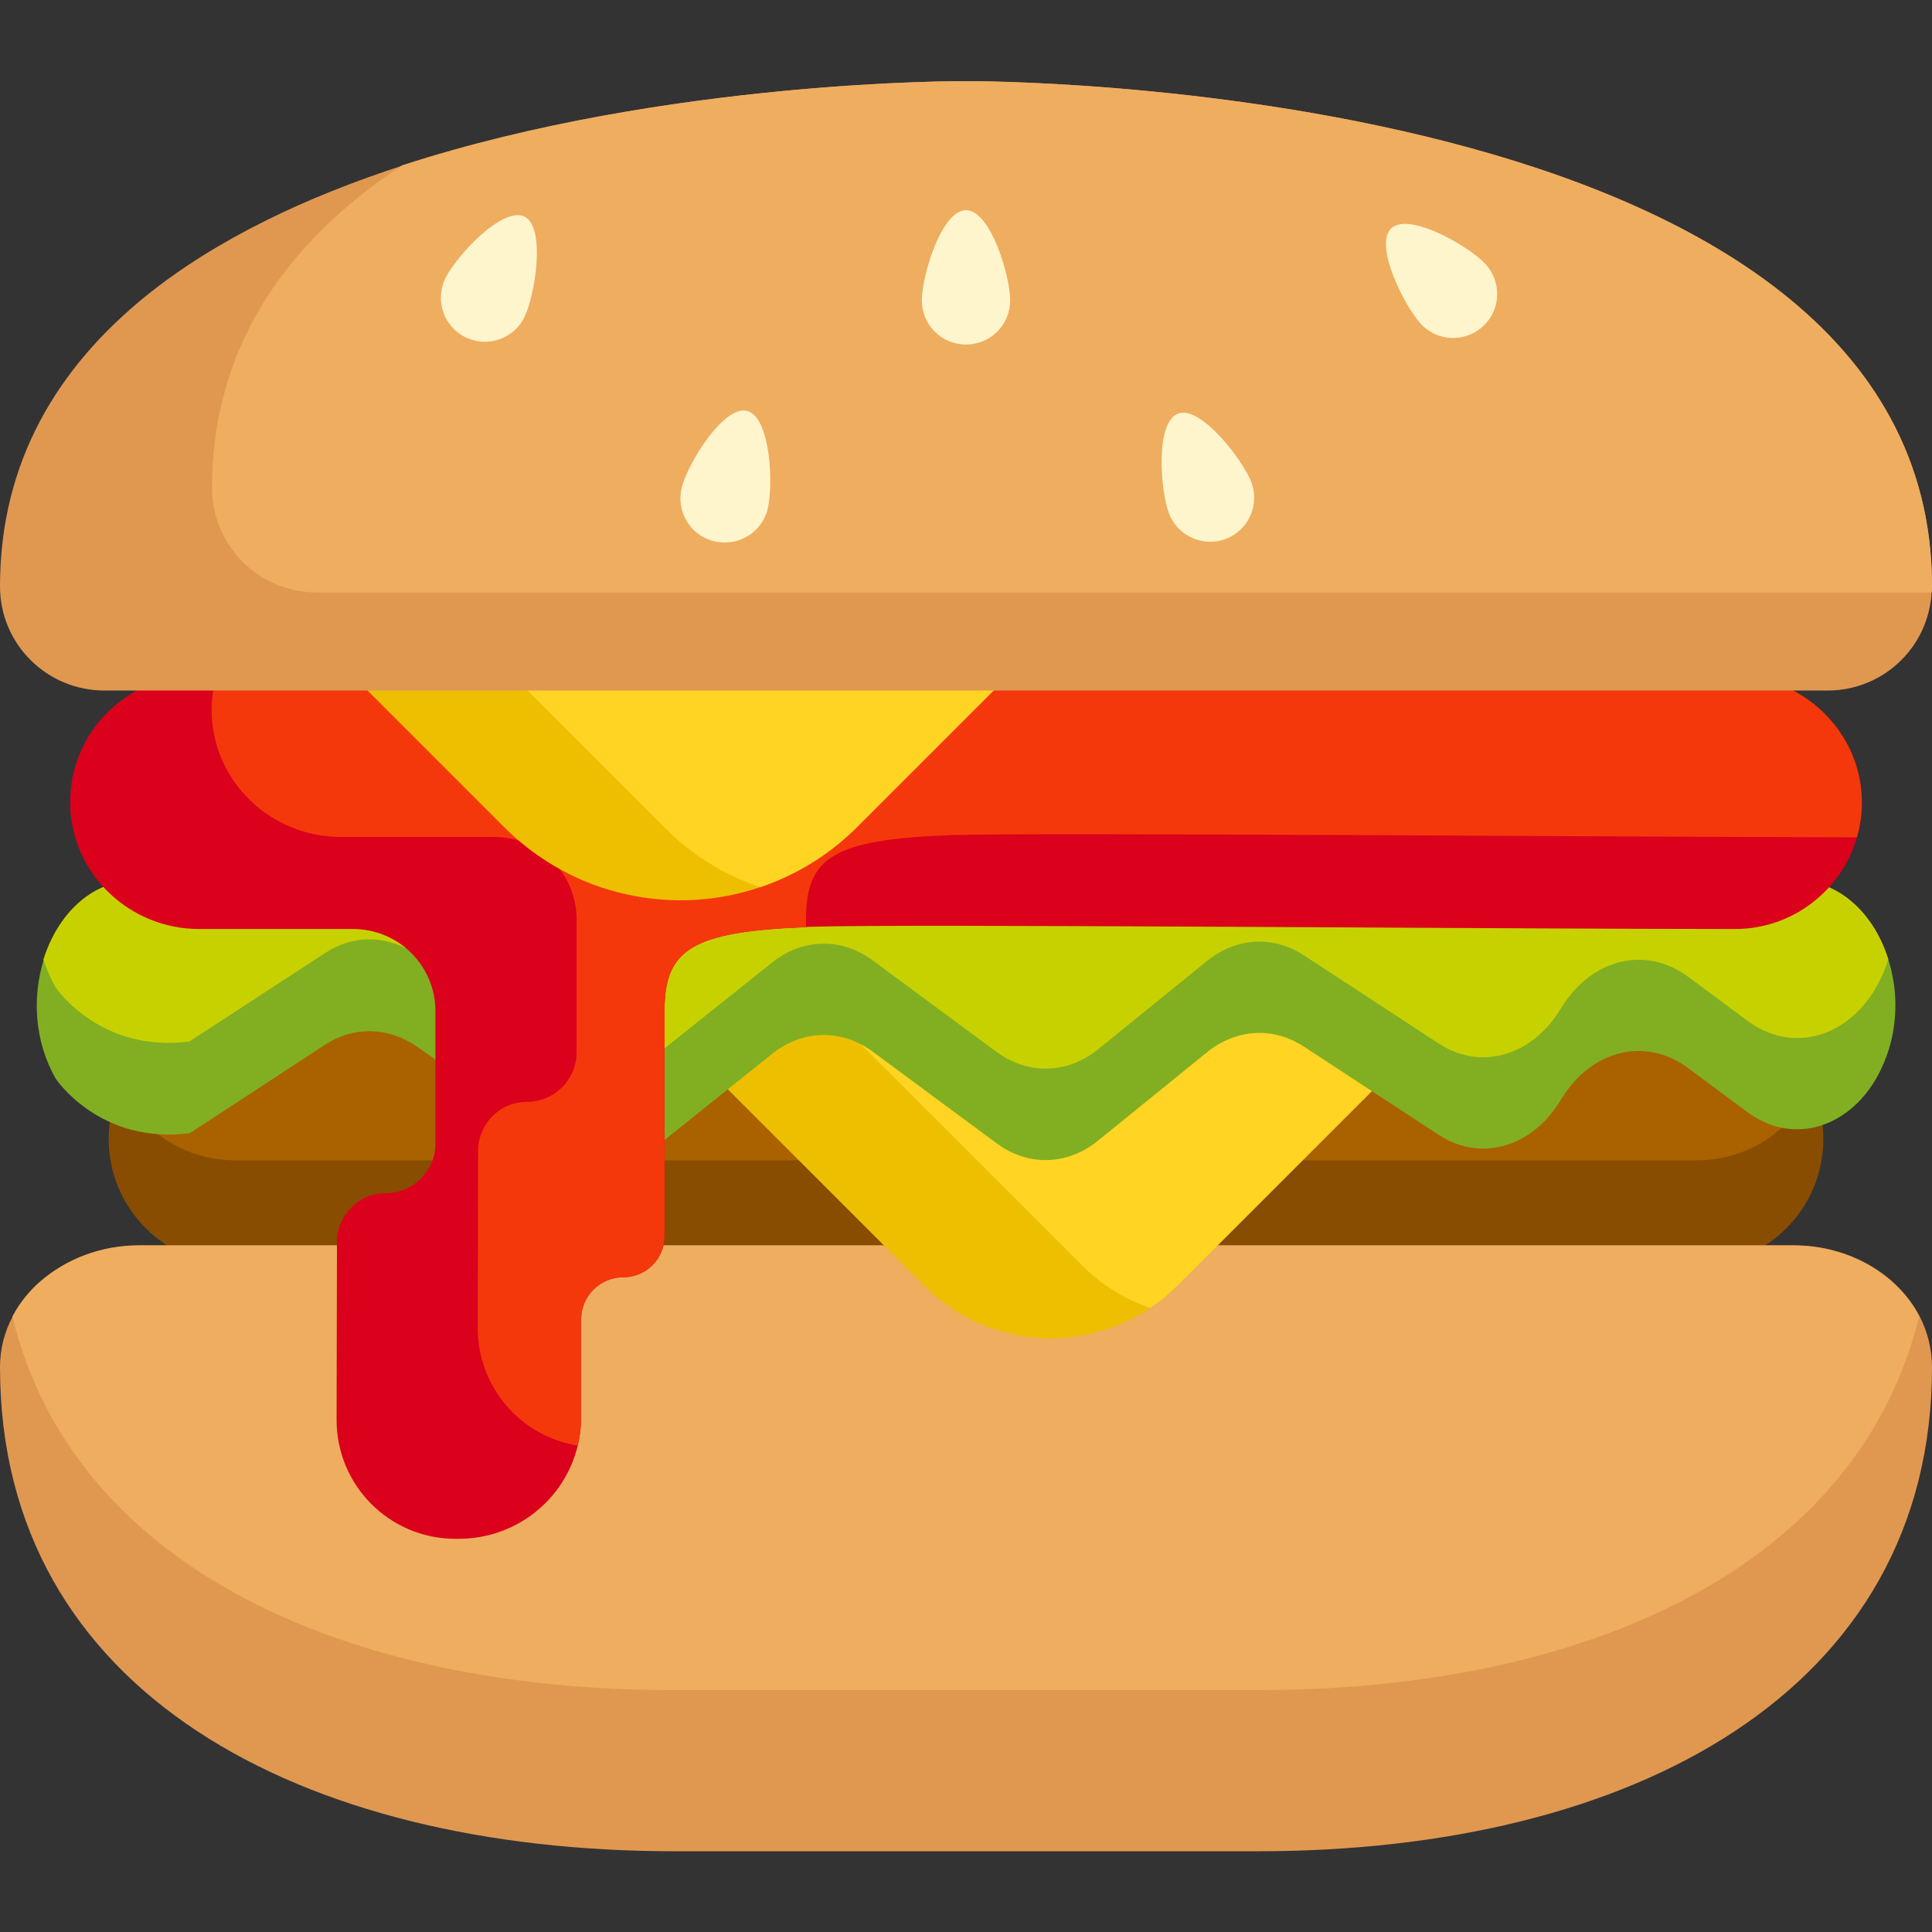
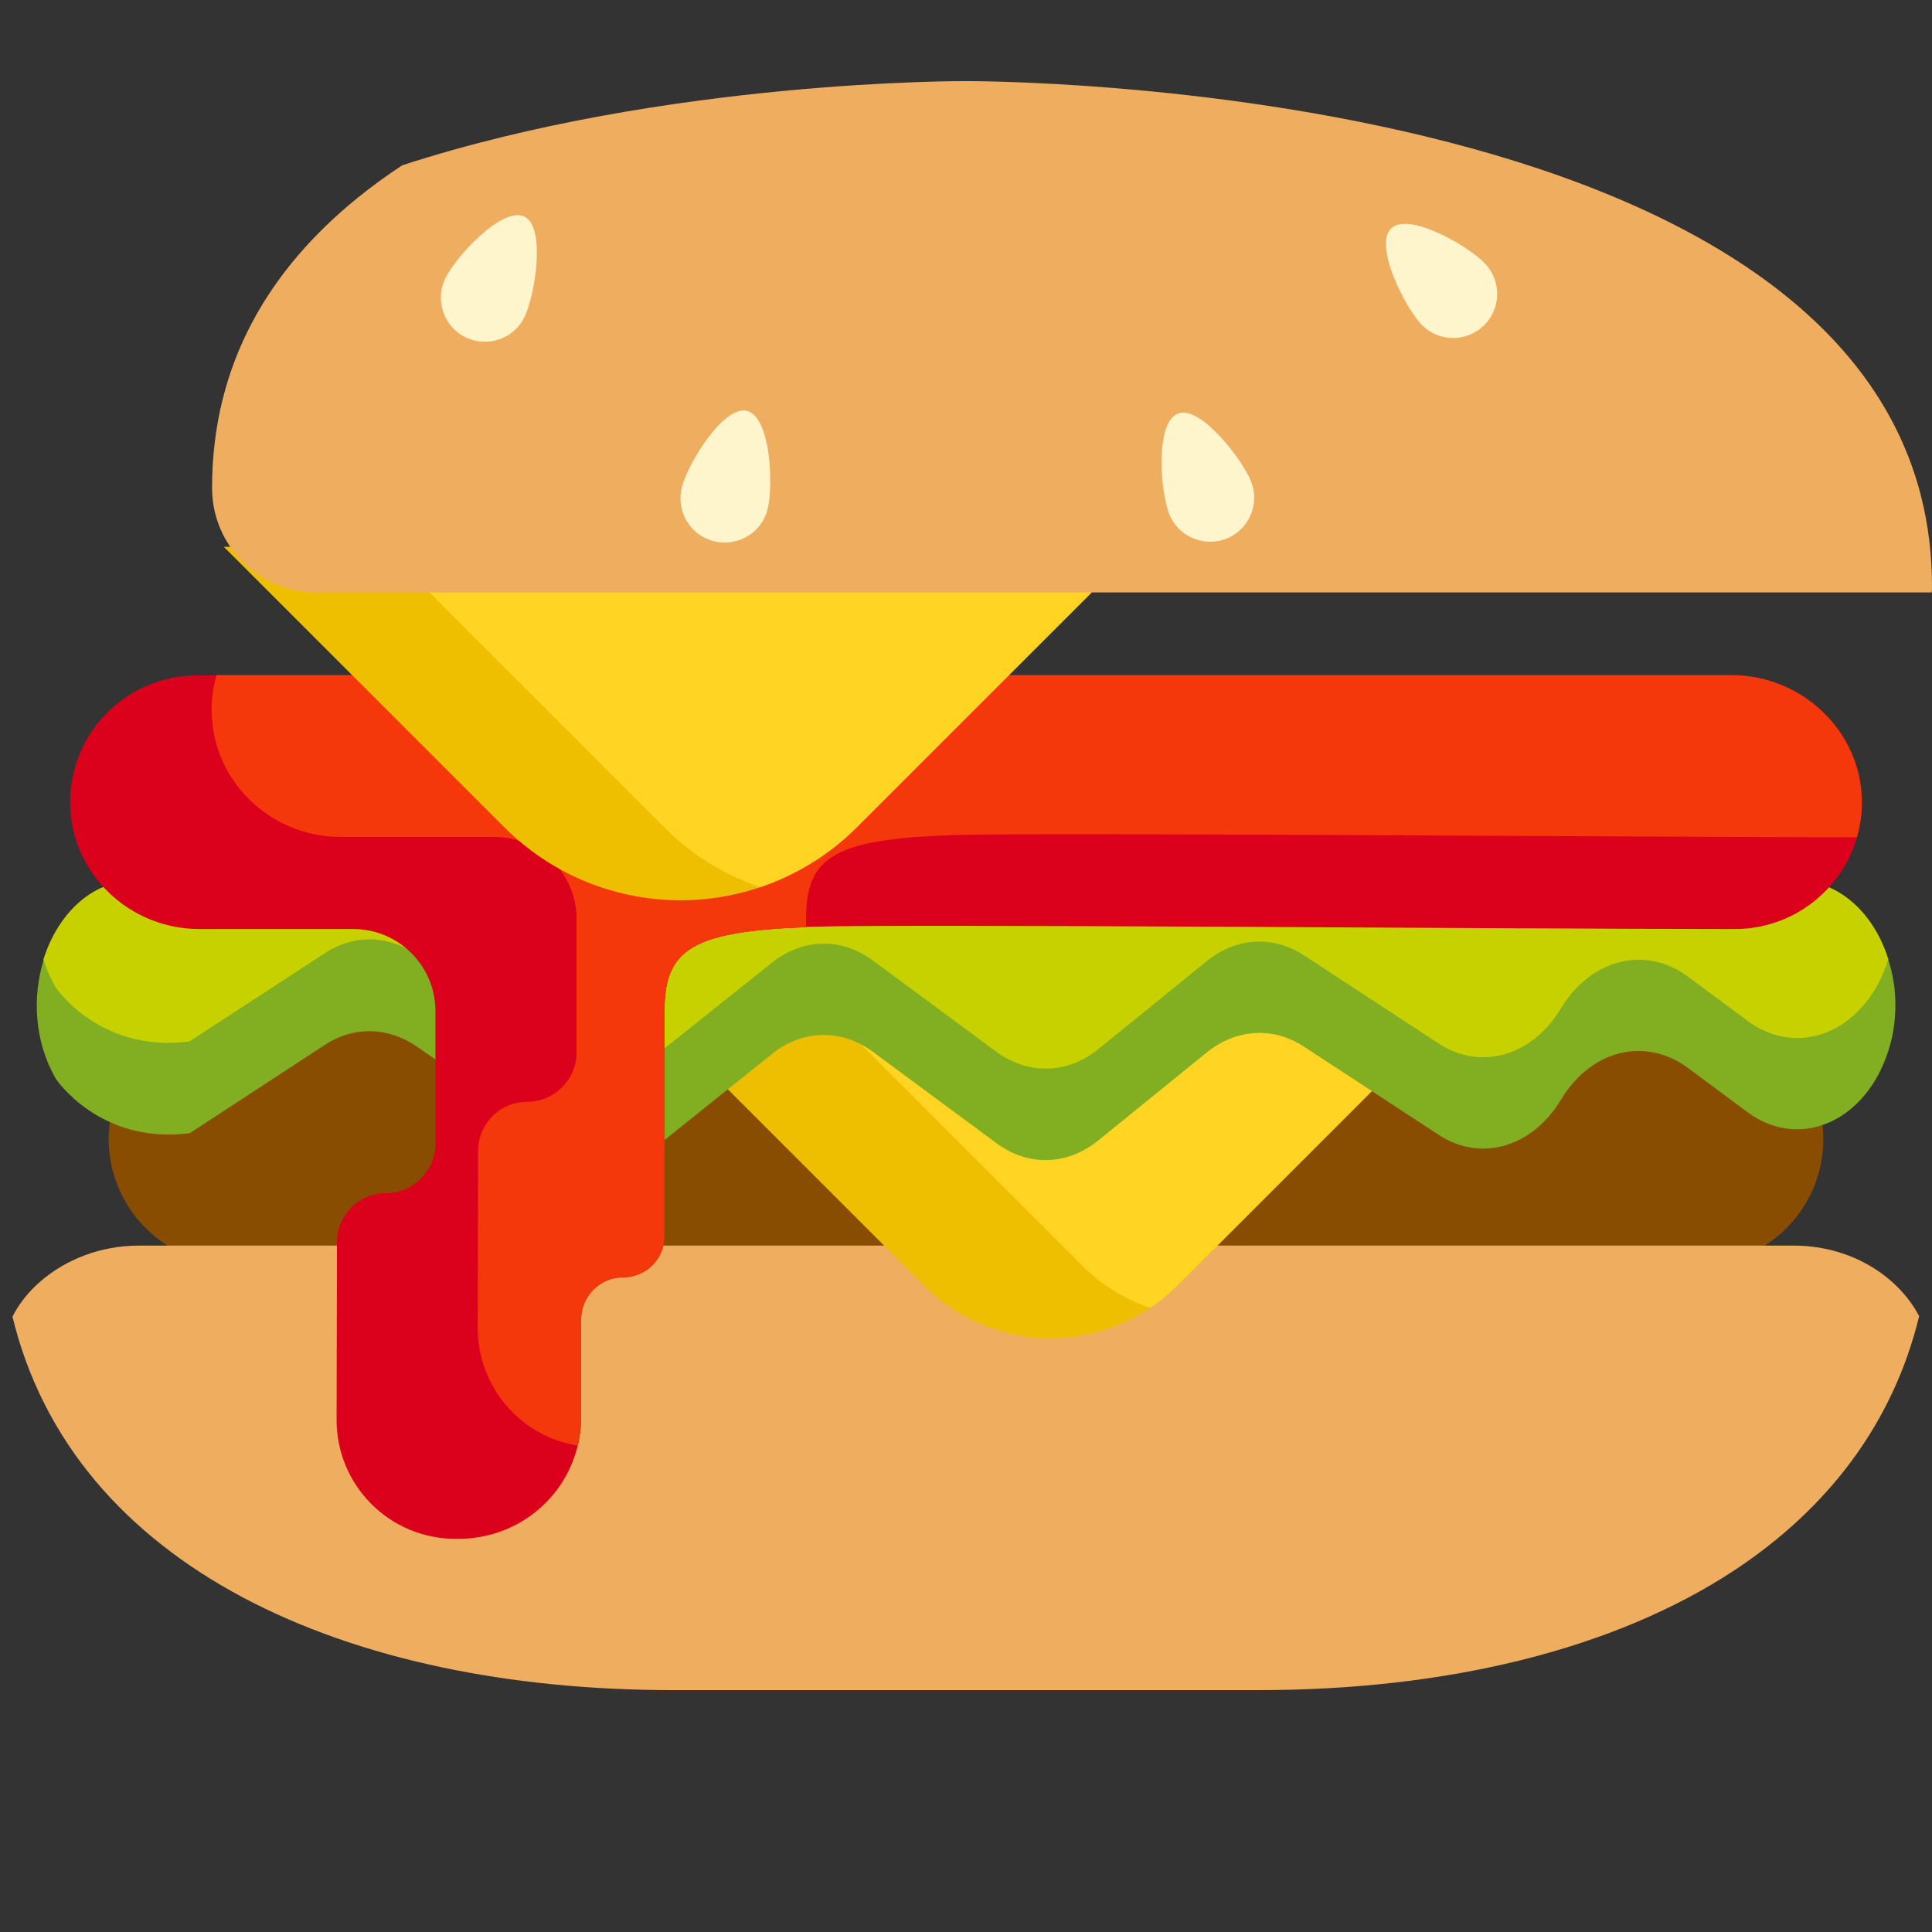
<svg xmlns="http://www.w3.org/2000/svg" version="1.1" id="Capa_1" x="0px" y="0px" viewBox="0 0 512 512" style="enable-background:new 0 0 512 512;" xml:space="preserve">
  <rect x="0" y="0" width="512" height="512" fill="#333333" stroke="none" />
  <style type="text/css">
	.st0{fill:#884D00;}
	.st1{fill:#AA6100;}
	.st2{fill:#E09851;}
	.st3{fill:#EFAD60;}
	.st4{fill:#EEBF00;}
	.st5{fill:#FFD422;}
	.st6{fill:#82AF22;}
	.st7{fill:#C8D100;}
	.st8{fill:#DB001B;}
	.st9{fill:#F4380C;}
	.st10{fill:#FFF5CC;}
</style>
  <path class="st0" d="M483.2,301.8c0,9.3-3.7,17.6-9.8,23.7c-6.1,6.1-14.4,9.8-23.7,9.8H62.3c-18.5,0-33.5-15-33.5-33.5  c0-5,1.1-9.6,3-13.9c1.7-3.7,4-7,6.8-9.8c6.1-6.1,14.4-9.8,23.7-9.8h387.4c13.5,0,25.2,8,30.5,19.6  C482.1,292.1,483.2,296.8,483.2,301.8z" />
-   <path class="st1" d="M480.2,287.9c-1.7,3.7-4,7-6.8,9.8c-6.1,6.1-14.4,9.8-23.7,9.8H62.3c-13.5,0-25.2-8-30.5-19.6  c1.7-3.7,4-7,6.8-9.8c6.1-6.1,14.4-9.8,23.7-9.8h387.4C463.3,268.3,474.9,276.3,480.2,287.9z" />
-   <path class="st2" d="M512,362.3c0,43.1-20,75.2-52.3,96.5c-32.3,21.3-76.9,31.8-126.2,31.8H178.4C79.9,490.5,0,448.6,0,362.3  c0-4.8,1.2-9.4,3.4-13.5c1.8-3.5,4.4-6.7,7.4-9.3c6.7-5.8,15.9-9.5,26.1-9.5h438.3c14.9,0,27.7,7.7,33.5,18.8  C510.8,352.9,512,357.5,512,362.3z" />
  <path class="st3" d="M508.6,348.8c-7,28.7-24.4,51.1-48.9,67.3c-32.3,21.3-76.9,31.8-126.2,31.8H178.4c-86.7,0-159-32.5-175.1-99  c1.8-3.5,4.4-6.7,7.4-9.3c6.7-5.8,15.9-9.5,26.1-9.5h438.3C490,330,502.8,337.8,508.6,348.8z" />
  <path class="st4" d="M398.4,254.3l-86.6,86.6c-2.2,2.2-4.5,4.1-7,5.7c-18.3,12.4-43.5,10.5-59.7-5.7l-86.6-86.6L398.4,254.3  L398.4,254.3z" />
  <path class="st5" d="M398.4,254.3l-86.6,86.6c-2.2,2.2-4.5,4.1-7,5.7c-6.6-2.2-12.8-6-18.1-11.3l-81.1-81.1L398.4,254.3L398.4,254.3  z" />
  <path class="st6" d="M502.3,266.3c0,4.5-0.7,9.2-2.4,13.7c-6.4,17.7-23.4,24.6-36.7,14.8l-15.9-11.8c-11.1-8.2-25.3-4.9-33.3,7.9  l-0.7,1.1c-7.7,12.3-21.2,15.9-32.1,8.7l-35.6-23.3c-8.2-5.4-18.1-4.8-25.9,1.6l-28.6,23.2c-8.2,6.7-18.7,7-27.1,0.7l-32.6-24.1  c-8.3-6.2-18.7-6-26.8,0.5L175,303c-8,6.3-18,6.7-26.2,1l-38.4-26.7c-7.6-5.2-16.7-5.4-24.3-0.4l-35.8,23.4  c-23.9,3.1-35.5-14.4-35.5-14.4c-5.7-9.9-6.3-21.7-3.2-31.6c3.7-11.8,12.6-20.9,24.1-20.9h440.6c11.3,0,20.4,9,24.1,20.8  C501.6,258,502.3,262.1,502.3,266.3z" />
  <path class="st7" d="M500.4,254.2c-0.2,0.5-0.3,1-0.5,1.6c-6.4,17.8-23.4,24.6-36.7,14.8l-15.9-11.8c-11.1-8.2-25.3-4.8-33.3,7.9  l-0.7,1.1c-7.7,12.3-21.2,15.9-32.1,8.7l-35.6-23.3c-8.2-5.4-18.1-4.8-25.9,1.6L291.1,278c-8.2,6.7-18.7,6.9-27.1,0.7l-32.6-24.1  c-8.3-6.2-18.7-6-26.8,0.5L175,278.7c-8,6.3-18,6.7-26.2,1l-38.4-26.7c-7.6-5.3-16.7-5.4-24.3-0.4L50.2,276  c-23.9,3.1-35.5-14.4-35.5-14.4c-1.3-2.3-2.4-4.8-3.2-7.3c3.7-11.8,12.6-20.9,24.1-20.9h440.6C487.6,233.4,496.7,242.3,500.4,254.2z  " />
  <path class="st8" d="M493.4,211.9c0.1,3.5-0.4,6.8-1.3,10c-4,14-17,24.3-32.3,24.3c-60.2,0-220.4-1.4-244.6-0.6  c-0.5,0-1.1,0-1.6,0.1c-30.5,1.2-37.5,6-37.5,22.3v59.5c0,3.1-1.2,5.8-3.2,7.8c-2,2-4.8,3.2-7.8,3.2c-6.1,0-11.1,5-11.1,11.1v25.9  c0,2.6-0.3,5.2-0.9,7.6c-3.4,14.2-16.2,24.7-31.6,24.7h-0.8c-17.5,0-31.6-14.2-31.5-31.7l0.1-46.9c0-3.6,1.5-6.9,3.8-9.2  c2.4-2.4,5.6-3.8,9.2-3.8c7.2,0,13.1-5.9,13.1-13.1V268c0-12.1-9.8-21.8-21.8-21.8H52.8c-18.4,0-33.8-14.5-34.2-32.9  c-0.4-18.9,14.8-34.3,33.6-34.3h407C477.5,179.1,493,193.6,493.4,211.9z" />
  <path class="st9" d="M493.4,211.9c0.1,3.5-0.4,6.8-1.3,10c-63.7-0.1-215.9-1.3-239.4-0.6c-31.9,1.1-39.1,5.8-39.1,22.4v2  c-30.5,1.2-37.5,6-37.5,22.3v59.5c0,3.1-1.2,5.8-3.2,7.8c-2,2-4.8,3.2-7.8,3.2c-6.1,0-11.1,5-11.1,11.1v25.9c0,2.6-0.3,5.2-0.9,7.6  c-15.1-2.4-26.5-15.5-26.5-31.2l0.1-46.9c0-3.6,1.5-6.9,3.8-9.2c2.4-2.4,5.6-3.8,9.2-3.8c7.2,0,13.1-5.9,13.1-13.1v-35.3  c0-12.1-9.8-21.8-21.8-21.8H90.3c-18.4,0-33.8-14.5-34.2-32.9c-0.1-3.5,0.4-6.8,1.3-10h401.8C477.5,179.1,493,193.6,493.4,211.9z" />
  <path class="st4" d="M301.4,144.9l-74.3,74.3c-7.4,7.4-16.2,12.7-25.6,15.9c-23,7.8-49.5,2.5-67.9-15.9l-74.3-74.3H301.4z" />
  <path class="st5" d="M301.4,144.9l-74.3,74.3c-7.4,7.4-16.2,12.7-25.6,15.9c-9.3-3.1-18.1-8.4-25.5-15.9l-74.3-74.3H301.4z" />
-   <path class="st2" d="M512,155.4c0,0.6,0,1.1-0.1,1.6c-0.4,7-3.4,13.3-8,17.9c-5,5-11.9,8.1-19.6,8.1H27.7C12.4,183,0,170.7,0,155.4  c0-33.1,15.4-58.1,38.6-76.9c18.8-15.2,42.8-26.4,68-34.6C176.8,21,256,21.5,256,21.5S512,20.1,512,155.4z" />
  <path class="st3" d="M512,155.4c0,0.6,0,1.1-0.1,1.6H83.9c-15.3,0-27.7-12.4-27.7-27.7c0-33.1,15.4-58.1,38.6-76.9  c3.7-3,7.7-5.9,11.8-8.6C176.8,21,256,21.5,256,21.5S512,20.1,512,155.4z" />
  <g>
    <path class="st10" d="M393.6,69.9c4.4,4.7,4.2,12.1-0.5,16.5c-4.7,4.4-12.1,4.2-16.5-0.5s-12.6-21-7.9-25.4S389.2,65.2,393.6,69.9z   " />
    <path class="st10" d="M331.6,127.7c2.3,6-0.7,12.8-6.7,15.1s-12.8-0.7-15.1-6.7c-2.3-6-3.7-24.2,2.4-26.5   C318.1,107.3,329.2,121.7,331.6,127.7z" />
-     <path class="st10" d="M267.7,79.6c0,6.5-5.2,11.7-11.7,11.7c-6.5,0-11.7-5.2-11.7-11.7c0-6.5,5.2-23.9,11.7-23.9   C262.5,55.7,267.7,73.1,267.7,79.6z" />
    <path class="st10" d="M203.4,135c-1.6,6.3-8,10-14.3,8.4s-10-8-8.4-14.3c1.6-6.3,11.1-21.8,17.3-20.2   C204.3,110.6,205,128.8,203.4,135z" />
    <path class="st10" d="M139,84c-2.8,5.8-9.8,8.2-15.6,5.4c-5.8-2.8-8.2-9.8-5.4-15.6c2.8-5.8,15.1-19.2,21-16.4   C144.7,60.3,141.8,78.2,139,84z" />
  </g>
</svg>